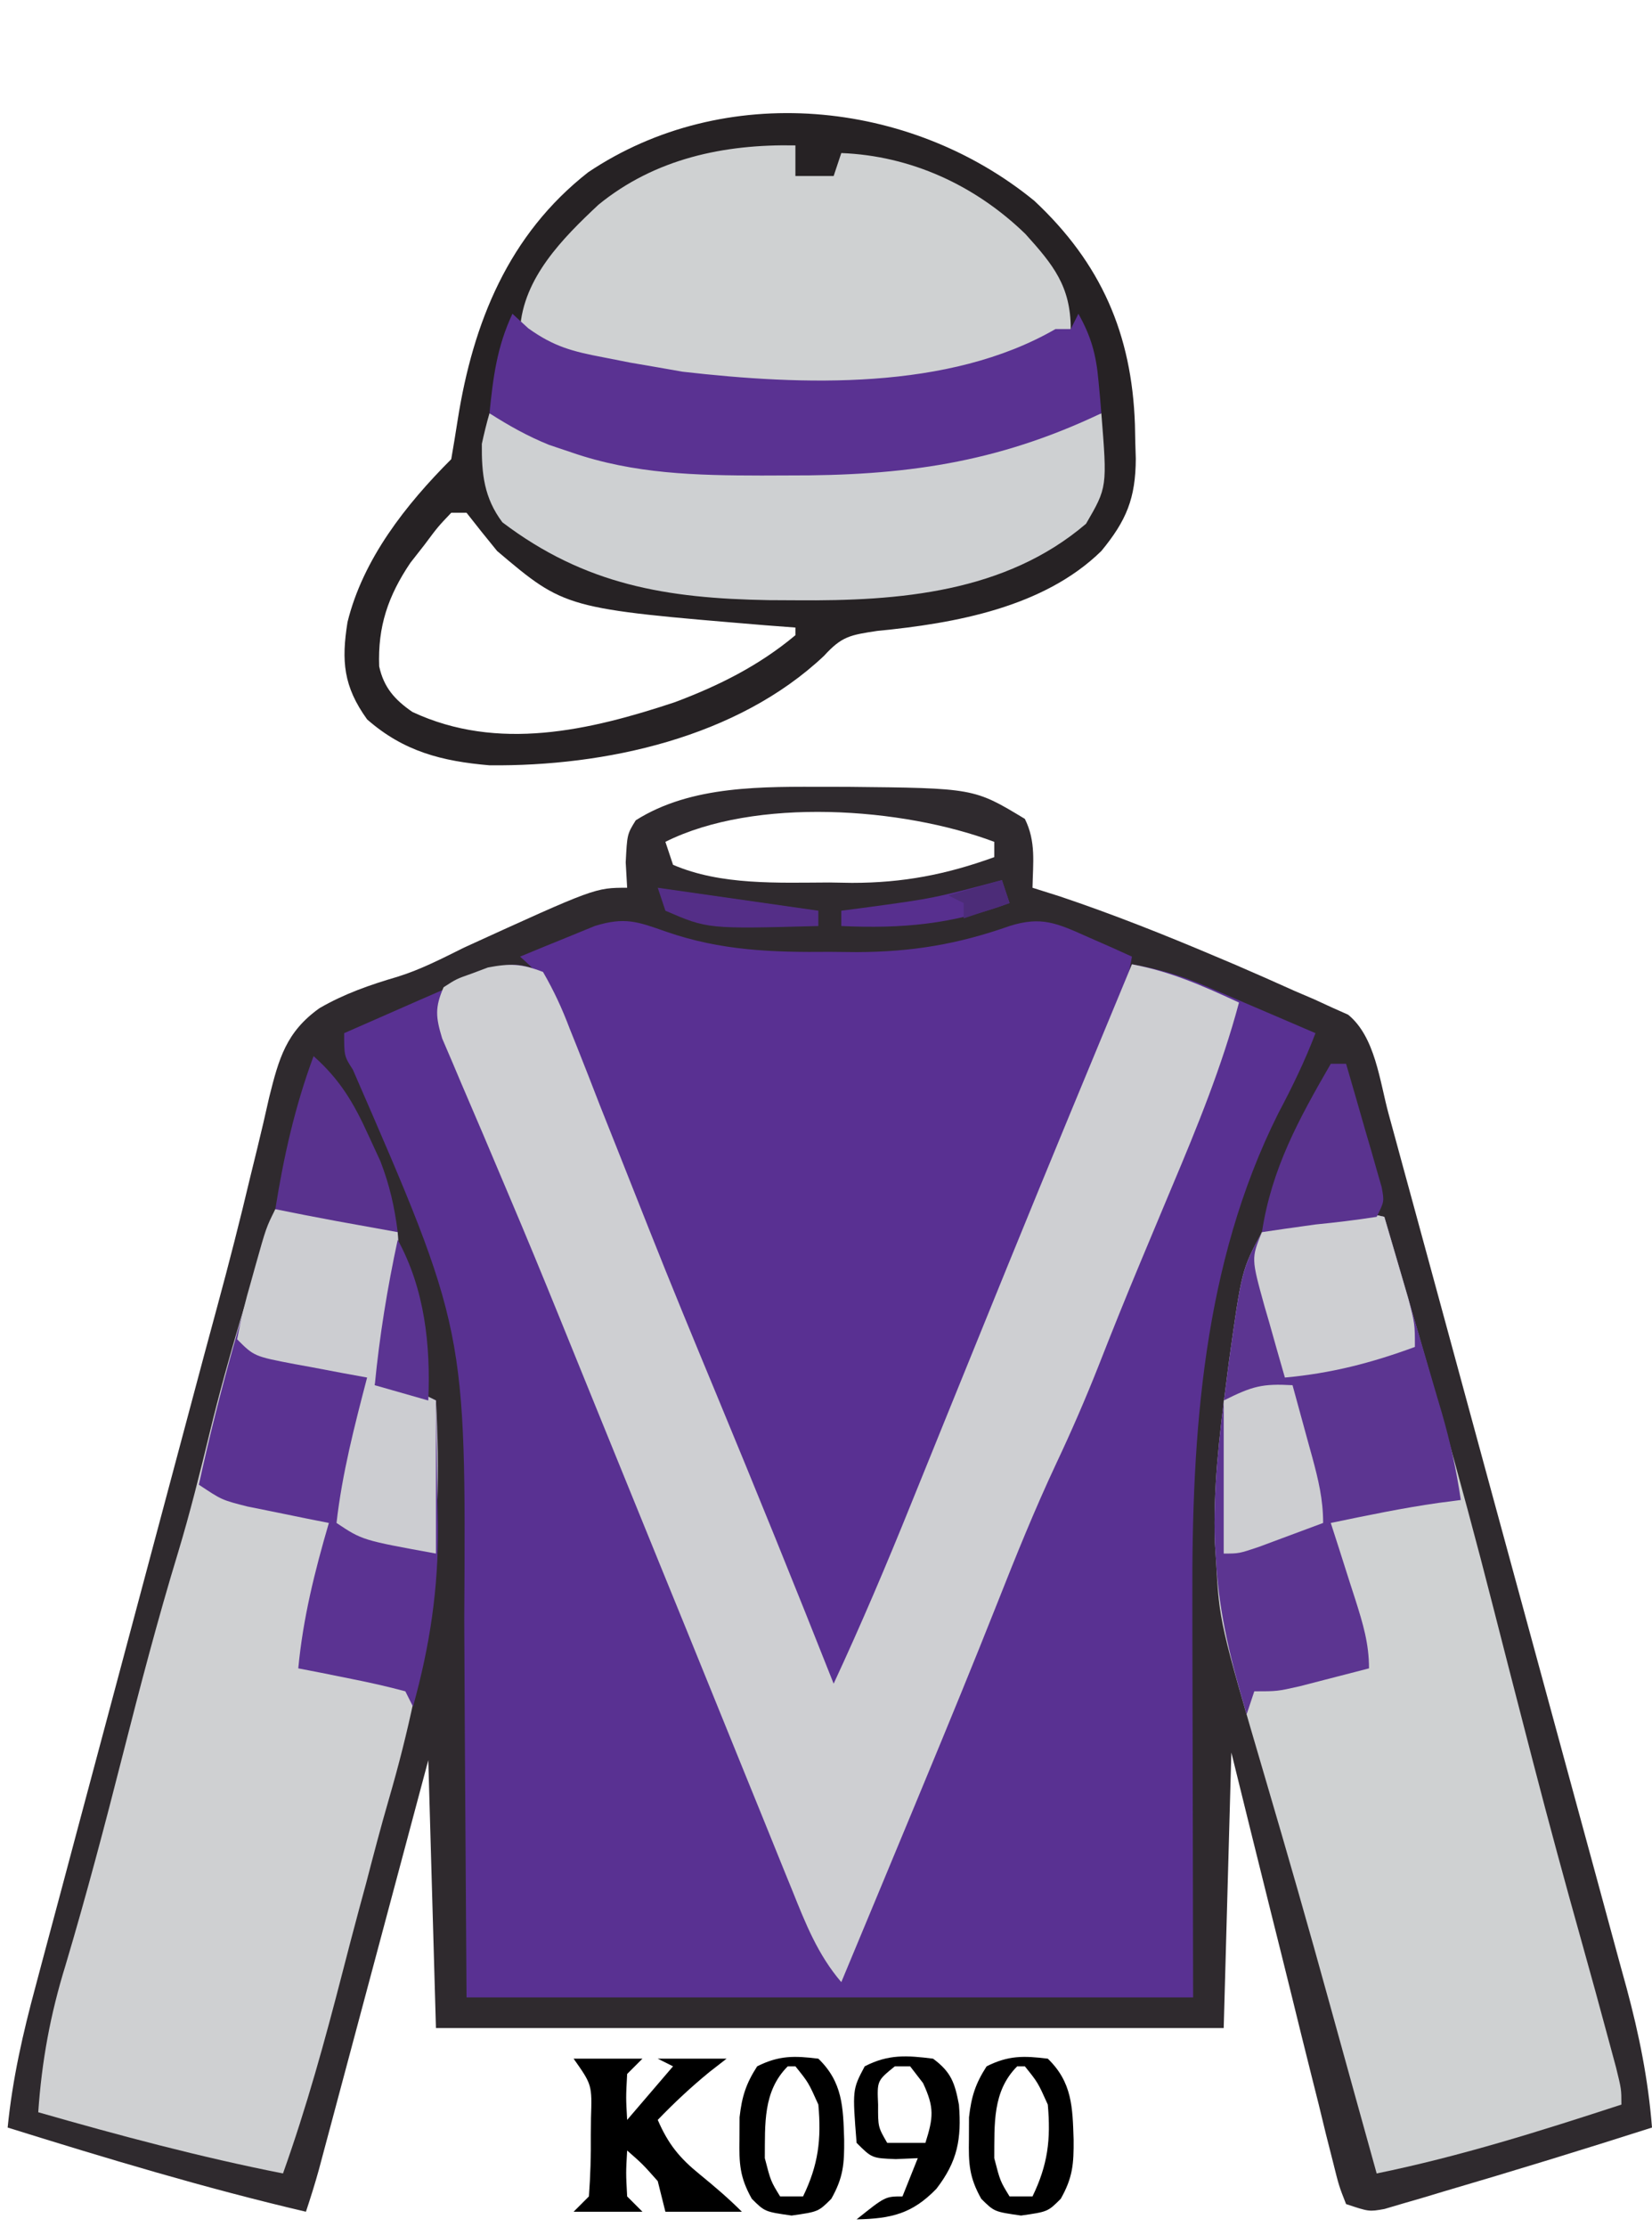
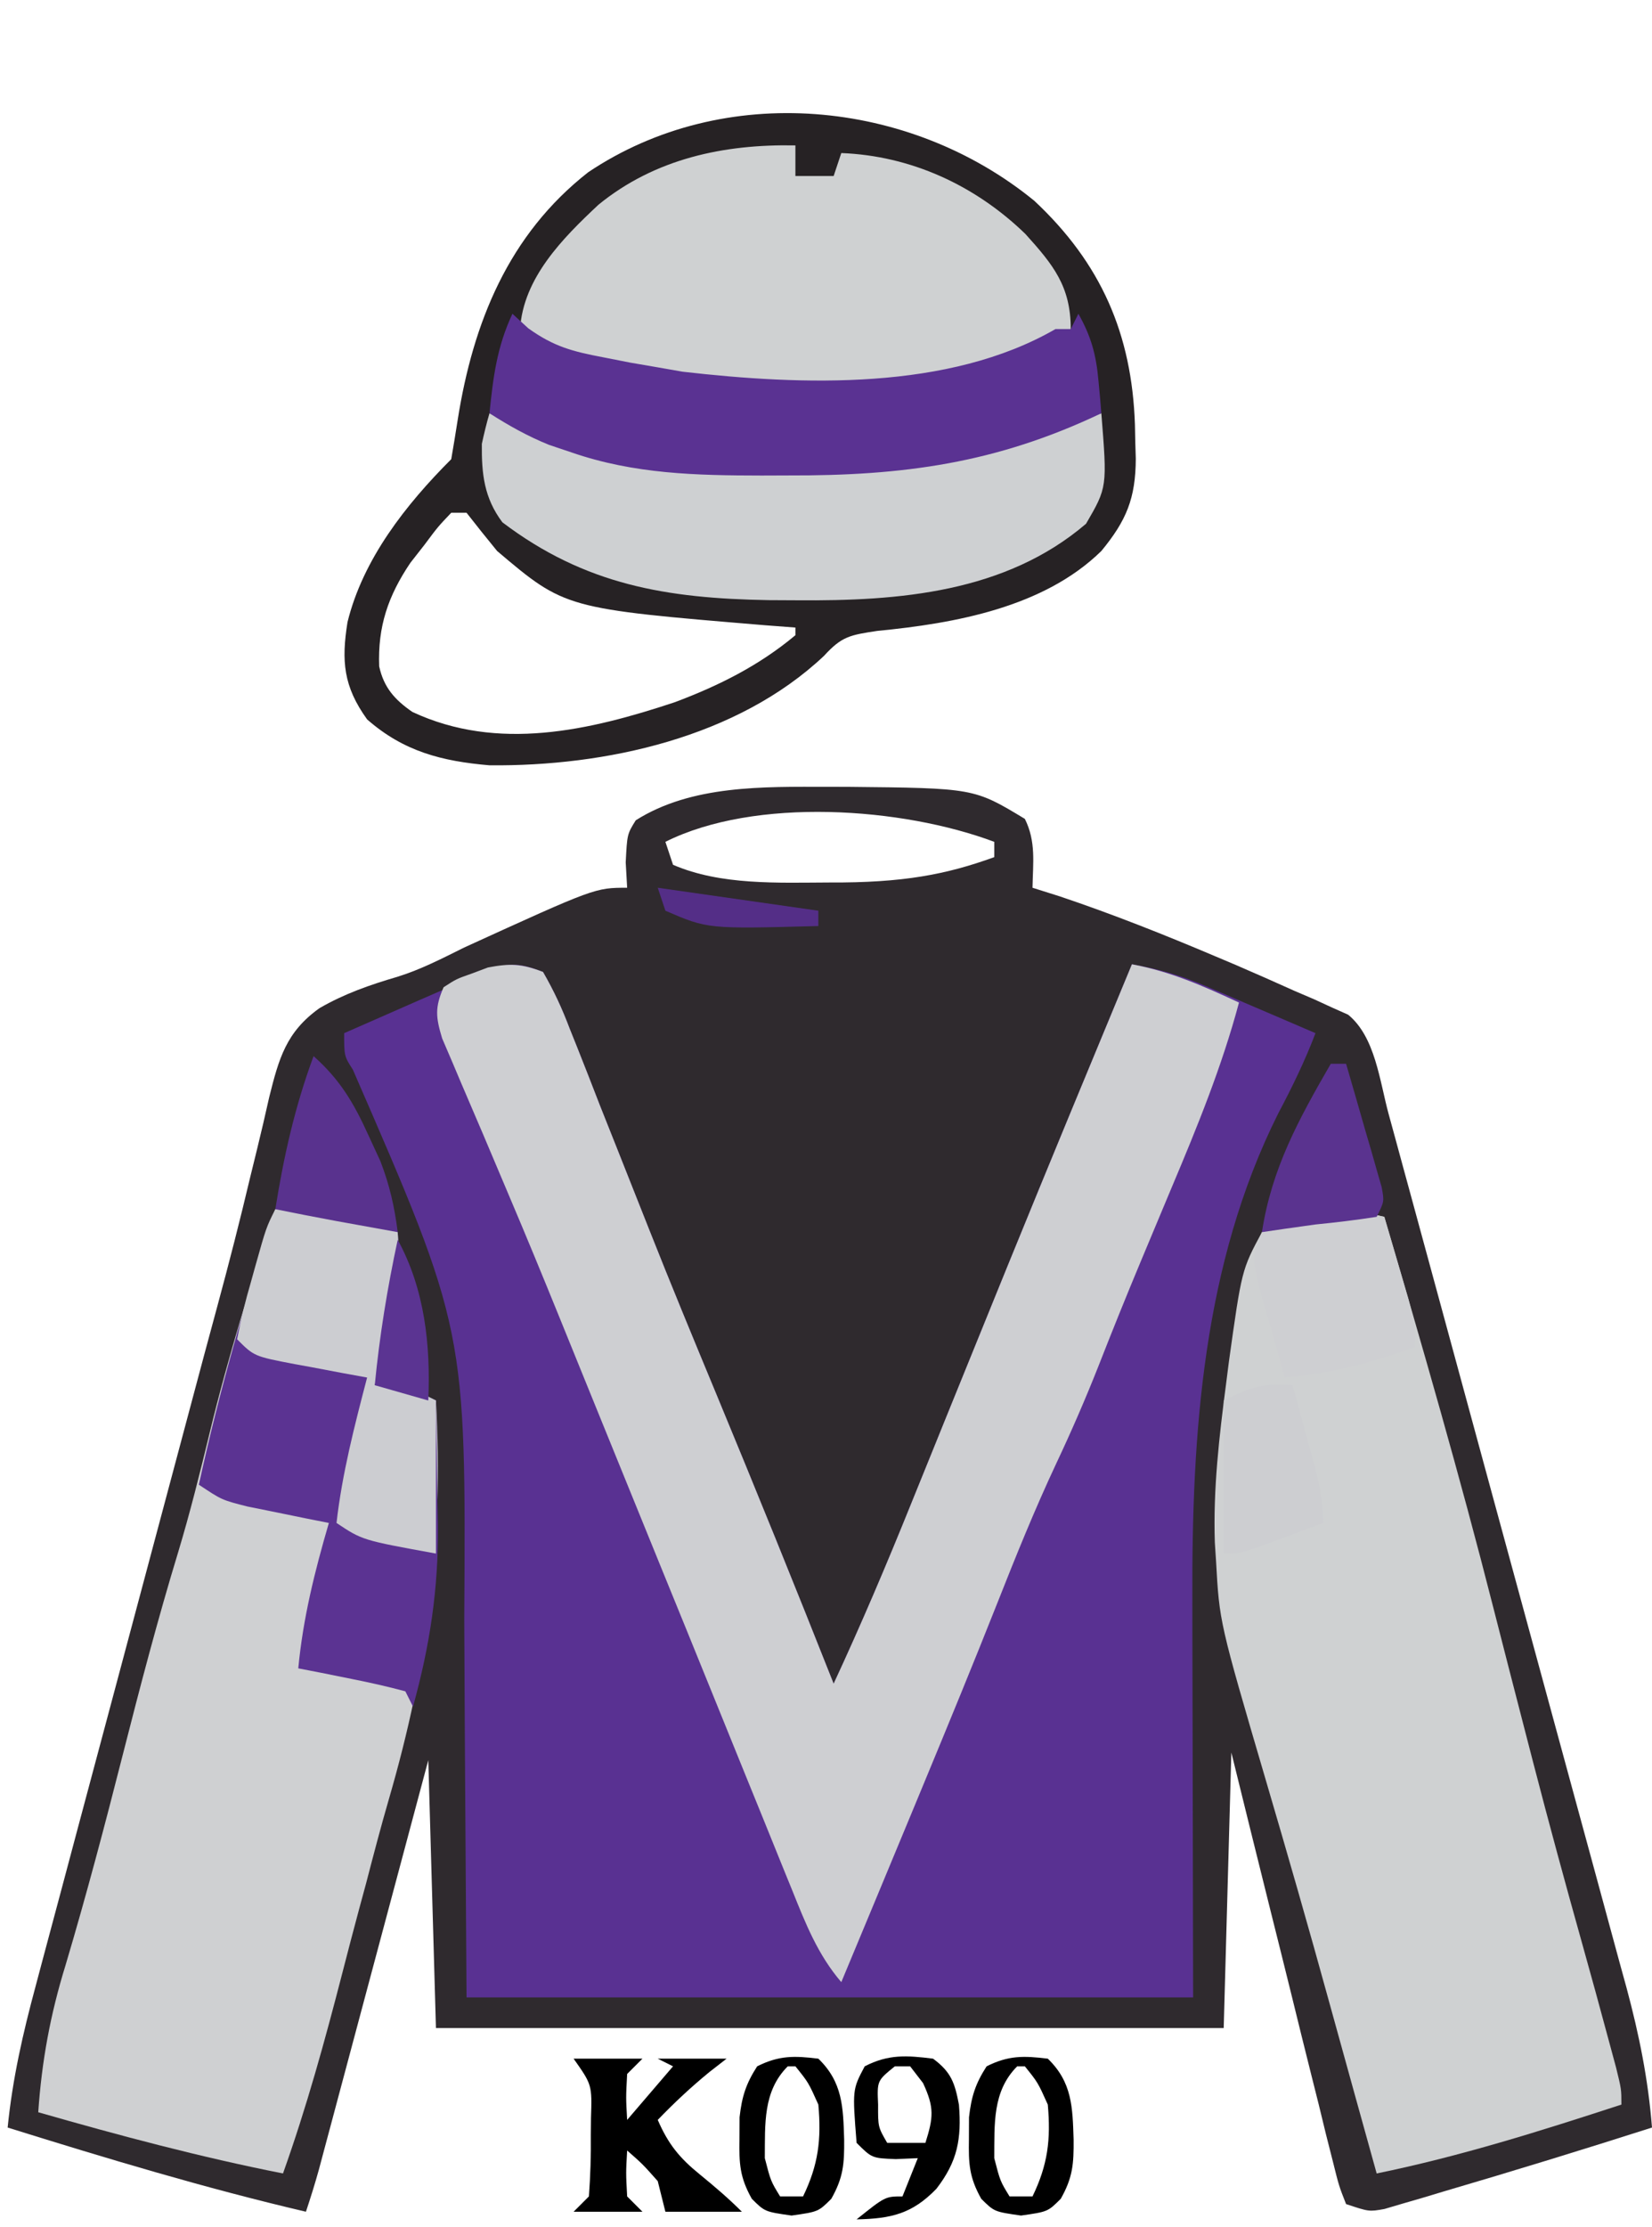
<svg xmlns="http://www.w3.org/2000/svg" version="1.1" width="216" height="291">
-   <path d="M0 0 C0.828 0.001 1.657 0.002 2.51 0.002 C19.094 0.167 19.094 0.167 25.75 4.188 C27.228 7.144 26.81 9.93 26.75 13.188 C28.513 13.744 28.513 13.744 30.312 14.312 C37.245 16.641 44.019 19.334 50.75 22.188 C51.576 22.537 52.402 22.886 53.253 23.245 C55.869 24.366 58.467 25.522 61.062 26.688 C61.893 27.043 62.724 27.398 63.58 27.764 C64.354 28.12 65.128 28.477 65.926 28.844 C66.616 29.151 67.306 29.459 68.017 29.775 C71.566 32.667 72.138 38.443 73.313 42.746 C73.756 44.367 73.756 44.367 74.209 46.021 C74.527 47.191 74.846 48.362 75.174 49.568 C75.514 50.812 75.854 52.057 76.205 53.339 C77.134 56.742 78.061 60.145 78.987 63.548 C79.567 65.678 80.147 67.808 80.727 69.938 C82.545 76.612 84.361 83.287 86.175 89.962 C88.264 97.648 90.358 105.333 92.457 113.016 C94.083 118.969 95.704 124.924 97.321 130.879 C98.285 134.43 99.252 137.98 100.224 141.529 C101.308 145.49 102.382 149.455 103.455 153.419 C103.776 154.584 104.096 155.748 104.427 156.948 C106.069 163.054 107.249 168.882 107.75 175.188 C98.679 178.087 89.576 180.88 80.438 183.562 C79.525 183.837 78.612 184.112 77.671 184.395 C76.814 184.644 75.957 184.892 75.074 185.148 C74.312 185.373 73.55 185.598 72.764 185.83 C70.75 186.188 70.75 186.188 67.75 185.188 C66.82 182.827 66.82 182.827 66.032 179.658 C65.582 177.886 65.582 177.886 65.123 176.079 C64.807 174.78 64.491 173.482 64.176 172.184 C63.845 170.862 63.513 169.541 63.18 168.219 C62.305 164.739 61.446 161.254 60.591 157.769 C59.715 154.214 58.825 150.663 57.936 147.111 C56.191 140.14 54.471 133.164 52.75 126.188 C52.42 138.067 52.09 149.947 51.75 162.188 C17.76 162.188 -16.23 162.188 -51.25 162.188 C-51.745 144.863 -51.745 144.863 -52.25 127.188 C-53.321 131.195 -54.392 135.203 -55.496 139.332 C-56.351 142.527 -57.205 145.722 -58.06 148.917 C-58.963 152.289 -59.865 155.662 -60.766 159.035 C-61.8 162.905 -62.835 166.775 -63.871 170.645 C-64.194 171.854 -64.517 173.063 -64.85 174.31 C-65.15 175.43 -65.45 176.551 -65.76 177.706 C-66.024 178.694 -66.288 179.683 -66.56 180.701 C-67.072 182.545 -67.645 184.372 -68.25 186.188 C-81.434 183.107 -94.328 179.216 -107.25 175.188 C-106.615 168.816 -105.254 162.861 -103.585 156.686 C-103.178 155.152 -103.178 155.152 -102.762 153.587 C-101.865 150.216 -100.96 146.846 -100.055 143.477 C-99.422 141.107 -98.79 138.737 -98.159 136.366 C-96.493 130.118 -94.82 123.872 -93.146 117.625 C-91.468 111.361 -89.797 105.094 -88.125 98.828 C-86.231 91.734 -84.337 84.64 -82.439 77.547 C-82.149 76.461 -81.859 75.376 -81.56 74.258 C-80.986 72.117 -80.408 69.978 -79.826 67.84 C-78.304 62.233 -76.864 56.619 -75.526 50.965 C-75.09 49.188 -75.09 49.188 -74.644 47.374 C-74.09 45.11 -73.558 42.84 -73.053 40.565 C-71.789 35.504 -70.841 32.034 -66.482 28.925 C-63.242 27.042 -59.853 25.865 -56.266 24.816 C-53.209 23.863 -50.425 22.422 -47.562 21 C-30.439 13.188 -30.439 13.188 -26.25 13.188 C-26.312 12.094 -26.374 11.001 -26.438 9.875 C-26.25 6.188 -26.25 6.188 -25.125 4.375 C-17.808 -0.259 -8.388 -0.009 0 0 Z M-21.25 7.188 C-20.92 8.178 -20.59 9.168 -20.25 10.188 C-13.992 12.893 -6.492 12.522 0.188 12.5 C1.16 12.516 2.133 12.532 3.135 12.549 C9.815 12.553 15.473 11.462 21.75 9.188 C21.75 8.527 21.75 7.867 21.75 7.188 C9.717 2.675 -9.493 1.309 -21.25 7.188 Z " fill="#2F2A2E" transform="translate(108.25,102.812)" />
+   <path d="M0 0 C0.828 0.001 1.657 0.002 2.51 0.002 C19.094 0.167 19.094 0.167 25.75 4.188 C27.228 7.144 26.81 9.93 26.75 13.188 C28.513 13.744 28.513 13.744 30.312 14.312 C37.245 16.641 44.019 19.334 50.75 22.188 C51.576 22.537 52.402 22.886 53.253 23.245 C55.869 24.366 58.467 25.522 61.062 26.688 C61.893 27.043 62.724 27.398 63.58 27.764 C64.354 28.12 65.128 28.477 65.926 28.844 C66.616 29.151 67.306 29.459 68.017 29.775 C71.566 32.667 72.138 38.443 73.313 42.746 C73.756 44.367 73.756 44.367 74.209 46.021 C74.527 47.191 74.846 48.362 75.174 49.568 C75.514 50.812 75.854 52.057 76.205 53.339 C77.134 56.742 78.061 60.145 78.987 63.548 C79.567 65.678 80.147 67.808 80.727 69.938 C82.545 76.612 84.361 83.287 86.175 89.962 C88.264 97.648 90.358 105.333 92.457 113.016 C94.083 118.969 95.704 124.924 97.321 130.879 C98.285 134.43 99.252 137.98 100.224 141.529 C101.308 145.49 102.382 149.455 103.455 153.419 C103.776 154.584 104.096 155.748 104.427 156.948 C106.069 163.054 107.249 168.882 107.75 175.188 C98.679 178.087 89.576 180.88 80.438 183.562 C79.525 183.837 78.612 184.112 77.671 184.395 C76.814 184.644 75.957 184.892 75.074 185.148 C74.312 185.373 73.55 185.598 72.764 185.83 C70.75 186.188 70.75 186.188 67.75 185.188 C66.82 182.827 66.82 182.827 66.032 179.658 C65.582 177.886 65.582 177.886 65.123 176.079 C64.807 174.78 64.491 173.482 64.176 172.184 C63.845 170.862 63.513 169.541 63.18 168.219 C62.305 164.739 61.446 161.254 60.591 157.769 C59.715 154.214 58.825 150.663 57.936 147.111 C56.191 140.14 54.471 133.164 52.75 126.188 C52.42 138.067 52.09 149.947 51.75 162.188 C17.76 162.188 -16.23 162.188 -51.25 162.188 C-51.745 144.863 -51.745 144.863 -52.25 127.188 C-53.321 131.195 -54.392 135.203 -55.496 139.332 C-56.351 142.527 -57.205 145.722 -58.06 148.917 C-58.963 152.289 -59.865 155.662 -60.766 159.035 C-61.8 162.905 -62.835 166.775 -63.871 170.645 C-64.194 171.854 -64.517 173.063 -64.85 174.31 C-65.15 175.43 -65.45 176.551 -65.76 177.706 C-66.024 178.694 -66.288 179.683 -66.56 180.701 C-67.072 182.545 -67.645 184.372 -68.25 186.188 C-81.434 183.107 -94.328 179.216 -107.25 175.188 C-106.615 168.816 -105.254 162.861 -103.585 156.686 C-103.178 155.152 -103.178 155.152 -102.762 153.587 C-101.865 150.216 -100.96 146.846 -100.055 143.477 C-99.422 141.107 -98.79 138.737 -98.159 136.366 C-96.493 130.118 -94.82 123.872 -93.146 117.625 C-91.468 111.361 -89.797 105.094 -88.125 98.828 C-86.231 91.734 -84.337 84.64 -82.439 77.547 C-82.149 76.461 -81.859 75.376 -81.56 74.258 C-80.986 72.117 -80.408 69.978 -79.826 67.84 C-78.304 62.233 -76.864 56.619 -75.526 50.965 C-75.09 49.188 -75.09 49.188 -74.644 47.374 C-74.09 45.11 -73.558 42.84 -73.053 40.565 C-71.789 35.504 -70.841 32.034 -66.482 28.925 C-63.242 27.042 -59.853 25.865 -56.266 24.816 C-53.209 23.863 -50.425 22.422 -47.562 21 C-30.439 13.188 -30.439 13.188 -26.25 13.188 C-26.312 12.094 -26.374 11.001 -26.438 9.875 C-26.25 6.188 -26.25 6.188 -25.125 4.375 C-17.808 -0.259 -8.388 -0.009 0 0 Z M-21.25 7.188 C-20.92 8.178 -20.59 9.168 -20.25 10.188 C-13.992 12.893 -6.492 12.522 0.188 12.5 C9.815 12.553 15.473 11.462 21.75 9.188 C21.75 8.527 21.75 7.867 21.75 7.188 C9.717 2.675 -9.493 1.309 -21.25 7.188 Z " fill="#2F2A2E" transform="translate(108.25,102.812)" />
  <path d="M0 0 C1.449 2.519 2.478 4.742 3.496 7.434 C3.961 8.592 3.961 8.592 4.436 9.773 C5.455 12.321 6.446 14.879 7.438 17.438 C8.141 19.21 8.847 20.982 9.555 22.753 C11.005 26.388 12.447 30.026 13.882 33.666 C16.715 40.828 19.663 47.941 22.615 55.054 C27.844 67.663 32.979 80.307 38 93 C41.599 85.252 44.929 77.422 48.125 69.5 C49.098 67.102 50.07 64.703 51.043 62.305 C51.535 61.09 52.026 59.875 52.533 58.624 C54.828 52.955 57.131 47.29 59.438 41.625 C59.88 40.537 60.323 39.45 60.779 38.329 C66.132 25.197 71.564 12.098 77 -1 C80.435 -0.402 83.442 0.475 86.645 1.848 C87.906 2.384 87.906 2.384 89.193 2.932 C90.49 3.491 90.49 3.491 91.812 4.062 C93.138 4.628 93.138 4.628 94.49 5.205 C96.662 6.132 98.832 7.064 101 8 C99.61 11.654 97.955 15.048 96.125 18.5 C86.275 38.175 84.822 60.311 84.902 81.949 C84.904 83.288 84.905 84.627 84.905 85.966 C84.911 90.873 84.925 95.78 84.938 100.688 C84.958 111.681 84.979 122.674 85 134 C53.65 134 22.3 134 -10 134 C-10.25 96.375 -10.25 96.375 -10.298 84.642 C-10.071 46.76 -10.071 46.76 -24.863 12.77 C-26 11 -26 11 -26 8 C-23.438 6.874 -20.875 5.749 -18.312 4.625 C-17.591 4.308 -16.87 3.991 -16.127 3.664 C-14.718 3.046 -13.306 2.433 -11.893 1.825 C-10.346 1.151 -8.817 0.436 -7.293 -0.289 C-4.275 -1.225 -2.961 -1.16 0 0 Z " fill="#593192" transform="translate(71,127)" />
  <path d="M0 0 C8.711 8.147 12.743 17.397 13.143 29.221 C13.165 30.349 13.165 30.349 13.188 31.5 C13.221 32.582 13.221 32.582 13.255 33.686 C13.233 38.874 12.025 41.774 8.75 45.75 C1.217 53.119 -10.385 55.204 -20.543 56.188 C-24.109 56.729 -25.173 56.89 -27.5 59.438 C-38.858 70.153 -56.11 73.901 -71.25 73.75 C-77.459 73.218 -82.463 71.953 -87.25 67.75 C-90.356 63.441 -90.626 60.109 -89.812 55.035 C-87.782 46.788 -82.181 39.681 -76.25 33.75 C-75.956 32.029 -75.666 30.308 -75.401 28.582 C-73.394 15.88 -68.747 4.401 -58.344 -3.742 C-40.596 -15.645 -16.301 -13.337 0 0 Z M-76.25 40.75 C-78 42.591 -78 42.591 -79.75 44.938 C-80.358 45.715 -80.967 46.492 -81.594 47.293 C-84.509 51.617 -85.868 55.622 -85.672 60.82 C-85.066 63.592 -83.637 65.185 -81.332 66.777 C-70.162 71.996 -58.158 69.207 -47 65.5 C-41.231 63.332 -35.999 60.72 -31.25 56.75 C-31.25 56.42 -31.25 56.09 -31.25 55.75 C-32.543 55.652 -33.836 55.554 -35.168 55.453 C-61.352 53.279 -61.352 53.279 -70.25 45.75 C-71.602 44.098 -72.94 42.435 -74.25 40.75 C-74.91 40.75 -75.57 40.75 -76.25 40.75 Z " fill="#262224" transform="translate(135.25,26.25)" />
-   <path d="M0 0 C7.169 2.485 13.858 2.71 21.396 2.634 C22.555 2.646 23.714 2.657 24.908 2.669 C32.126 2.645 38.111 1.649 44.896 -0.741 C49.083 -2.062 51.12 -1.098 55.146 0.697 C56.224 1.17 57.302 1.643 58.412 2.13 C59.232 2.503 60.052 2.875 60.896 3.259 C60.24 7.173 59.077 10.612 57.596 14.291 C57.119 15.479 56.643 16.667 56.152 17.891 C55.63 19.18 55.107 20.47 54.584 21.759 C54.042 23.104 53.501 24.449 52.959 25.794 C48.337 37.254 43.61 48.672 38.869 60.083 C35.806 67.463 32.784 74.859 29.771 82.259 C29.079 83.96 29.079 83.96 28.373 85.696 C26.536 90.212 24.704 94.731 22.896 99.259 C20.051 97.836 19.852 96.14 18.682 93.205 C18.249 92.129 17.815 91.053 17.369 89.945 C16.904 88.77 16.438 87.595 15.959 86.384 C15.215 84.532 14.471 82.679 13.727 80.827 C12.955 78.903 12.185 76.978 11.417 75.053 C9.106 69.277 6.749 63.519 4.396 57.759 C3.487 55.529 2.579 53.298 1.67 51.068 C1.217 49.957 0.764 48.845 0.298 47.7 C-1.157 44.128 -2.611 40.555 -4.064 36.982 C-4.552 35.783 -5.04 34.584 -5.543 33.349 C-6.467 31.08 -7.39 28.81 -8.312 26.541 C-9.154 24.472 -9.998 22.405 -10.845 20.338 C-11.724 18.188 -12.596 16.035 -13.464 13.88 C-14.125 12.256 -14.125 12.256 -14.799 10.599 C-15.193 9.622 -15.588 8.645 -15.995 7.638 C-16.993 5.141 -16.993 5.141 -19.104 3.259 C-17.026 2.392 -14.941 1.541 -12.854 0.697 C-11.693 0.221 -10.533 -0.255 -9.338 -0.745 C-5.416 -1.952 -3.753 -1.322 0 0 Z " fill="#593092" transform="translate(87.104,121.741)" />
  <path d="M0 0 C4.996 16.954 9.888 33.911 14.247 51.042 C15.672 56.636 17.117 62.224 18.562 67.812 C19.006 69.529 19.006 69.529 19.459 71.279 C21.512 79.195 23.656 87.08 25.867 94.953 C27.04 99.129 28.185 103.312 29.312 107.5 C29.639 108.707 29.965 109.913 30.301 111.156 C31 114 31 114 31 116 C20.411 119.455 9.925 122.764 -1 125 C-1.508 123.172 -2.015 121.345 -2.523 119.517 C-2.974 117.895 -3.424 116.273 -3.875 114.651 C-4.988 110.649 -6.099 106.646 -7.199 102.641 C-9.874 92.928 -12.656 83.25 -15.501 73.585 C-21.559 52.963 -21.559 52.963 -22 45 C-22.053 44.19 -22.106 43.381 -22.16 42.547 C-22.39 35.554 -21.593 28.732 -20.688 21.812 C-20.57 20.886 -20.452 19.96 -20.331 19.005 C-18.644 6.919 -18.644 6.919 -16 2 C-12.562 0.5 -12.562 0.5 -9 0 C-8.299 -0.227 -7.598 -0.454 -6.875 -0.688 C-4.413 -1.098 -2.421 -0.528 0 0 Z " fill="#CFD1D2" transform="translate(181,159)" />
  <path d="M0 0 C5.605 0.421 10.721 0.916 16 3 C16.485 9.945 14.693 16.299 13 23 C13.949 23.144 14.898 23.289 15.875 23.438 C19 24 19 24 21 25 C22.005 43.404 19.996 59.38 14.854 77.06 C13.793 80.712 12.832 84.382 11.875 88.062 C11.573 89.174 11.272 90.285 10.961 91.43 C10.22 94.181 9.498 96.935 8.789 99.695 C6.497 108.588 4.092 117.345 1 126 C-9.833 123.858 -20.392 121.043 -31 118 C-30.537 111.294 -29.421 105.224 -27.438 98.812 C-24.716 89.678 -22.286 80.485 -19.938 71.25 C-17.685 62.408 -15.381 53.599 -12.72 44.87 C-11.149 39.663 -9.842 34.41 -8.562 29.125 C-6.17 19.262 -3.172 9.636 0 0 Z " fill="#CFD0D2" transform="translate(36,158)" />
  <path d="M0 0 C1.449 2.519 2.478 4.742 3.496 7.434 C3.961 8.592 3.961 8.592 4.436 9.773 C5.455 12.321 6.446 14.879 7.438 17.438 C8.141 19.21 8.847 20.982 9.555 22.753 C11.005 26.388 12.447 30.026 13.882 33.666 C16.715 40.828 19.663 47.941 22.615 55.054 C27.844 67.663 32.979 80.307 38 93 C41.599 85.252 44.929 77.422 48.125 69.5 C49.098 67.102 50.07 64.703 51.043 62.305 C51.535 61.09 52.026 59.875 52.533 58.624 C54.828 52.955 57.131 47.29 59.438 41.625 C59.88 40.537 60.323 39.45 60.779 38.329 C66.132 25.197 71.564 12.098 77 -1 C82.091 -0.047 86.324 1.836 91 4 C88.763 12.359 85.548 20.228 82.188 28.188 C81.371 30.135 80.557 32.083 79.743 34.031 C79.213 35.3 78.682 36.569 78.15 37.838 C76.254 42.371 74.417 46.925 72.625 51.5 C70.922 55.802 69.099 60.003 67.125 64.188 C64.303 70.202 61.83 76.317 59.39 82.493 C56.274 90.361 53.054 98.183 49.812 106 C49.313 107.204 48.814 108.408 48.3 109.648 C45.208 117.102 42.106 124.552 39 132 C35.933 128.422 34.328 124.349 32.594 120.027 C32.273 119.241 31.952 118.454 31.621 117.643 C30.575 115.077 29.538 112.507 28.5 109.938 C27.776 108.156 27.051 106.374 26.325 104.593 C24.879 101.038 23.435 97.481 21.995 93.923 C19.841 88.605 17.674 83.293 15.506 77.981 C12.886 71.56 10.274 65.135 7.663 58.71 C6.754 56.472 5.844 54.235 4.934 51.997 C4.028 49.77 3.124 47.542 2.22 45.313 C0.009 39.869 -2.228 34.438 -4.529 29.031 C-5.665 26.359 -6.795 23.684 -7.924 21.008 C-8.471 19.72 -9.022 18.434 -9.577 17.15 C-10.348 15.366 -11.104 13.576 -11.859 11.785 C-12.516 10.252 -12.516 10.252 -13.187 8.688 C-14.034 5.889 -14.15 4.658 -13 2 C-11.328 0.918 -11.328 0.918 -9.25 0.188 C-8.575 -0.066 -7.899 -0.32 -7.203 -0.582 C-4.284 -1.136 -2.804 -1.076 0 0 Z " fill="#CECFD2" transform="translate(71,127)" />
  <path d="M0 0 C0 1.32 0 2.64 0 4 C1.65 4 3.3 4 5 4 C5.33 3.01 5.66 2.02 6 1 C15.106 1.35 23.505 5.213 30.062 11.562 C33.707 15.598 36 18.401 36 24 C19.7 33.84 -2.722 32.652 -21 29.75 C-21.711 29.641 -22.421 29.532 -23.153 29.419 C-28.172 28.501 -31.747 26.68 -36 24 C-35.582 17.311 -30.429 12.13 -25.75 7.75 C-18.353 1.717 -9.326 -0.183 0 0 Z " fill="#CFD1D2" transform="translate(104,19)" />
-   <path d="M0 0 C1.268 4.304 2.531 8.609 3.79 12.915 C4.219 14.378 4.648 15.841 5.079 17.303 C5.701 19.412 6.318 21.522 6.934 23.633 C7.125 24.28 7.317 24.927 7.515 25.594 C8.612 29.374 9.431 33.105 10 37 C9.051 37.124 8.102 37.248 7.125 37.375 C2.377 38.048 -2.306 39.027 -7 40 C-6.639 41.12 -6.278 42.24 -5.906 43.395 C-5.437 44.867 -4.969 46.34 -4.5 47.812 C-4.262 48.55 -4.023 49.288 -3.777 50.049 C-2.801 53.133 -2 55.745 -2 59 C-3.936 59.504 -5.874 60.003 -7.812 60.5 C-8.891 60.778 -9.97 61.057 -11.082 61.344 C-14 62 -14 62 -17 62 C-17.33 62.99 -17.66 63.98 -18 65 C-19.978 58.344 -21.615 51.945 -22 45 C-22.053 44.19 -22.106 43.381 -22.16 42.547 C-22.39 35.554 -21.593 28.732 -20.688 21.812 C-20.57 20.886 -20.452 19.96 -20.331 19.005 C-18.644 6.919 -18.644 6.919 -16 2 C-12.562 0.5 -12.562 0.5 -9 0 C-8.299 -0.227 -7.598 -0.454 -6.875 -0.688 C-4.413 -1.098 -2.421 -0.528 0 0 Z " fill="#5C3591" transform="translate(181,159)" />
  <path d="M0 0 C0.641 0.266 1.281 0.531 1.941 0.805 C14.354 5.873 25.501 7.18 38.812 7.188 C39.911 7.2 41.01 7.212 42.143 7.225 C52.77 7.243 62.675 5.746 72.75 2.375 C73.459 2.146 74.168 1.916 74.898 1.68 C76.601 1.127 78.301 0.565 80 0 C80.774 9.669 80.774 9.669 78 14.438 C67.47 23.432 53.567 24.552 40.188 24.438 C38.968 24.431 37.748 24.425 36.492 24.419 C23.174 24.189 12.523 22.449 1.688 14.25 C-0.703 11.062 -1.038 7.937 -1 4 C-0.709 2.657 -0.386 1.319 0 0 Z " fill="#CED0D2" transform="translate(64,54)" />
  <path d="M0 0 C5.605 0.421 10.721 0.916 16 3 C16.485 9.945 14.693 16.299 13 23 C14.423 23.217 14.423 23.217 15.875 23.438 C19 24 19 24 21 25 C21.089 29.229 21.141 33.458 21.188 37.688 C21.213 38.866 21.238 40.045 21.264 41.26 C21.332 49.572 20.222 56.994 18 65 C17.67 64.34 17.34 63.68 17 63 C14.668 62.371 12.307 61.845 9.938 61.375 C8.647 61.115 7.357 60.854 6.027 60.586 C5.028 60.393 4.029 60.199 3 60 C3.62 53.425 5.149 47.333 7 41 C6.024 40.807 5.048 40.613 4.043 40.414 C2.771 40.154 1.498 39.893 0.188 39.625 C-1.077 39.37 -2.342 39.115 -3.645 38.852 C-7 38 -7 38 -10 36 C-7.335 23.758 -3.918 11.898 0 0 Z " fill="#5B3392" transform="translate(36,158)" />
  <path d="M0 0 C1.025 0.938 1.025 0.938 2.07 1.895 C5.404 4.29 7.862 4.928 11.875 5.688 C13.635 6.034 13.635 6.034 15.43 6.387 C17.197 6.69 17.197 6.69 19 7 C20.611 7.282 20.611 7.282 22.254 7.57 C37.934 9.369 57.019 10.066 71 2 C71.66 2 72.32 2 73 2 C73.33 1.34 73.66 0.68 74 0 C75.671 2.962 76.327 5.371 76.625 8.75 C76.737 9.949 76.737 9.949 76.852 11.172 C76.901 11.775 76.95 12.378 77 13 C63.253 19.541 51.119 21.177 36 21.125 C34.876 21.129 33.752 21.133 32.594 21.137 C24.014 21.127 15.924 20.944 7.75 18.125 C6.775 17.798 5.801 17.47 4.797 17.133 C1.992 15.997 -0.453 14.627 -3 13 C-2.521 8.286 -2.032 4.334 0 0 Z " fill="#5A3292" transform="translate(67,41)" />
  <path d="M0 0 C5.605 0.421 10.721 0.916 16 3 C16.485 9.945 14.693 16.299 13 23 C14.423 23.217 14.423 23.217 15.875 23.438 C19 24 19 24 21 25 C21 31.6 21 38.2 21 45 C11.375 43.25 11.375 43.25 8 41 C8.737 34.515 10.353 28.308 12 22 C10.94 21.807 9.881 21.613 8.789 21.414 C7.401 21.151 6.013 20.888 4.625 20.625 C3.577 20.436 3.577 20.436 2.508 20.242 C-2.773 19.227 -2.773 19.227 -5 17 C-4.51 14.41 -3.928 12.017 -3.188 9.5 C-2.996 8.81 -2.805 8.121 -2.607 7.41 C-1.191 2.382 -1.191 2.382 0 0 Z " fill="#CCCDD1" transform="translate(36,158)" />
  <path d="M0 0 C0.672 2.269 1.337 4.54 2 6.812 C2.371 8.077 2.743 9.342 3.125 10.645 C4 14 4 14 4 17 C-1.694 19.096 -6.952 20.45 -13 21 C-13.7 18.586 -14.385 16.17 -15.062 13.75 C-15.361 12.727 -15.361 12.727 -15.666 11.684 C-17.4 5.417 -17.4 5.417 -16 2 C-13.668 1.327 -11.335 0.662 -9 0 C-8.299 -0.227 -7.598 -0.454 -6.875 -0.688 C-4.413 -1.098 -2.421 -0.528 0 0 Z " fill="#CECFD2" transform="translate(181,159)" />
  <path d="M0 0 C0.671 2.436 1.337 4.874 2 7.312 C2.191 8.003 2.382 8.693 2.578 9.404 C3.377 12.358 4 14.926 4 18 C2.21 18.671 0.418 19.336 -1.375 20 C-2.373 20.371 -3.37 20.742 -4.398 21.125 C-7 22 -7 22 -9 22 C-9 15.4 -9 8.8 -9 2 C-5.233 0.117 -3.97 -0.221 0 0 Z " fill="#CDCED1" transform="translate(169,181)" />
  <path d="M0 0 C3.482 3.097 5.27 6.146 7.188 10.375 C7.697 11.476 8.206 12.577 8.73 13.711 C9.941 16.848 10.583 19.673 11 23 C9.271 22.688 7.542 22.375 5.812 22.062 C4.85 21.888 3.887 21.714 2.895 21.535 C0.258 21.048 -2.372 20.533 -5 20 C-3.901 13.083 -2.434 6.573 0 0 Z " fill="#59328E" transform="translate(41,138)" />
  <path d="M0 0 C0.66 0 1.32 0 2 0 C2.866 2.955 3.716 5.914 4.562 8.875 C4.809 9.717 5.056 10.559 5.311 11.426 C5.539 12.231 5.768 13.037 6.004 13.867 C6.219 14.611 6.433 15.354 6.655 16.121 C7 18 7 18 6 20 C3.321 20.416 0.693 20.734 -2 21 C-3.334 21.18 -4.668 21.367 -6 21.562 C-7.485 21.779 -7.485 21.779 -9 22 C-7.729 13.665 -4.172 7.218 0 0 Z " fill="#5A338F" transform="translate(174,139)" />
  <path d="M0 0 C2.97 0 5.94 0 9 0 C8.34 0.66 7.68 1.32 7 2 C6.833 5.083 6.833 5.083 7 8 C8.98 5.69 10.96 3.38 13 1 C12.34 0.67 11.68 0.34 11 0 C13.97 0 16.94 0 20 0 C19.258 0.578 18.515 1.155 17.75 1.75 C15.339 3.723 13.16 5.76 11 8 C12.365 11.153 13.838 12.97 16.5 15.125 C18.43 16.703 20.235 18.235 22 20 C18.7 20 15.4 20 12 20 C11.67 18.68 11.34 17.36 11 16 C9.021 13.77 9.021 13.77 7 12 C6.833 14.917 6.833 14.917 7 18 C7.66 18.66 8.32 19.32 9 20 C6.03 20 3.06 20 0 20 C0.66 19.34 1.32 18.68 2 18 C2.199 15.291 2.278 12.707 2.25 10 C2.258 9.263 2.265 8.525 2.273 7.766 C2.41 3.416 2.41 3.416 0 0 Z " fill="#000000" transform="translate(75,269)" />
  <path d="M0 0 C3.186 3.08 3.239 6.334 3.375 10.562 C3.401 13.745 3.268 15.526 1.695 18.309 C0 20 0 20 -3.5 20.5 C-7 20 -7 20 -8.699 18.312 C-10.28 15.503 -10.37 13.707 -10.312 10.5 C-10.309 9.562 -10.305 8.623 -10.301 7.656 C-9.994 4.945 -9.469 3.284 -8 1 C-5.139 -0.431 -3.16 -0.387 0 0 Z M-4 1 C-7.257 4.257 -6.965 8.537 -7 13 C-6.227 15.996 -6.227 15.996 -5 18 C-4.01 18 -3.02 18 -2 18 C0.004 13.866 0.408 10.575 0 6 C-1.298 3.11 -1.298 3.11 -3 1 C-3.33 1 -3.66 1 -4 1 Z " fill="#000000" transform="translate(137,269)" />
  <path d="M0 0 C3.186 3.08 3.239 6.334 3.375 10.562 C3.401 13.745 3.268 15.526 1.695 18.309 C0 20 0 20 -3.5 20.5 C-7 20 -7 20 -8.699 18.312 C-10.28 15.503 -10.37 13.707 -10.312 10.5 C-10.309 9.562 -10.305 8.623 -10.301 7.656 C-9.994 4.945 -9.469 3.284 -8 1 C-5.139 -0.431 -3.16 -0.387 0 0 Z M-4 1 C-7.257 4.257 -6.965 8.537 -7 13 C-6.227 15.996 -6.227 15.996 -5 18 C-4.01 18 -3.02 18 -2 18 C0.004 13.866 0.408 10.575 0 6 C-1.298 3.11 -1.298 3.11 -3 1 C-3.33 1 -3.66 1 -4 1 Z " fill="#000000" transform="translate(107,269)" />
  <path d="M0 0 C2.373 1.76 2.842 3.162 3.383 6.023 C3.734 10.494 3.204 13.413 0.438 17 C-2.71 20.253 -5.447 20.909 -10 21 C-6.25 18 -6.25 18 -4 18 C-3.34 16.35 -2.68 14.7 -2 13 C-2.949 13.041 -3.897 13.082 -4.875 13.125 C-8 13 -8 13 -10 11 C-10.552 4.04 -10.552 4.04 -8.938 1 C-5.831 -0.603 -3.42 -0.428 0 0 Z M-5 1 C-7.325 2.884 -7.325 2.884 -7.188 6 C-7.201 8.924 -7.201 8.924 -6 11 C-4.35 11 -2.7 11 -1 11 C0.041 7.687 0.186 6.398 -1.312 3.188 C-1.869 2.466 -2.426 1.744 -3 1 C-3.66 1 -4.32 1 -5 1 Z " fill="#000000" transform="translate(122,269)" />
  <path d="M0 0 C3.529 6.45 4.315 13.744 4 21 C1.69 20.34 -0.62 19.68 -3 19 C-2.377 12.56 -1.36 6.324 0 0 Z " fill="#5B3492" transform="translate(52,162)" />
-   <path d="M0 0 C0.33 0.99 0.66 1.98 1 3 C-6.465 5.775 -13.067 6.368 -21 6 C-21 5.34 -21 4.68 -21 4 C-20.071 3.879 -19.141 3.758 -18.184 3.633 C-8.964 2.388 -8.964 2.388 0 0 Z " fill="#572F8E" transform="translate(131,115)" />
  <path d="M0 0 C6.93 0.99 13.86 1.98 21 3 C21 3.66 21 4.32 21 5 C6.538 5.391 6.538 5.391 1 3 C0.67 2.01 0.34 1.02 0 0 Z " fill="#542E87" transform="translate(86,116)" />
-   <path d="M0 0 C0.33 0.99 0.66 1.98 1 3 C-0.98 3.66 -2.96 4.32 -5 5 C-5 4.34 -5 3.68 -5 3 C-5.66 2.67 -6.32 2.34 -7 2 C-4.69 1.34 -2.38 0.68 0 0 Z " fill="#4C2C78" transform="translate(131,115)" />
</svg>